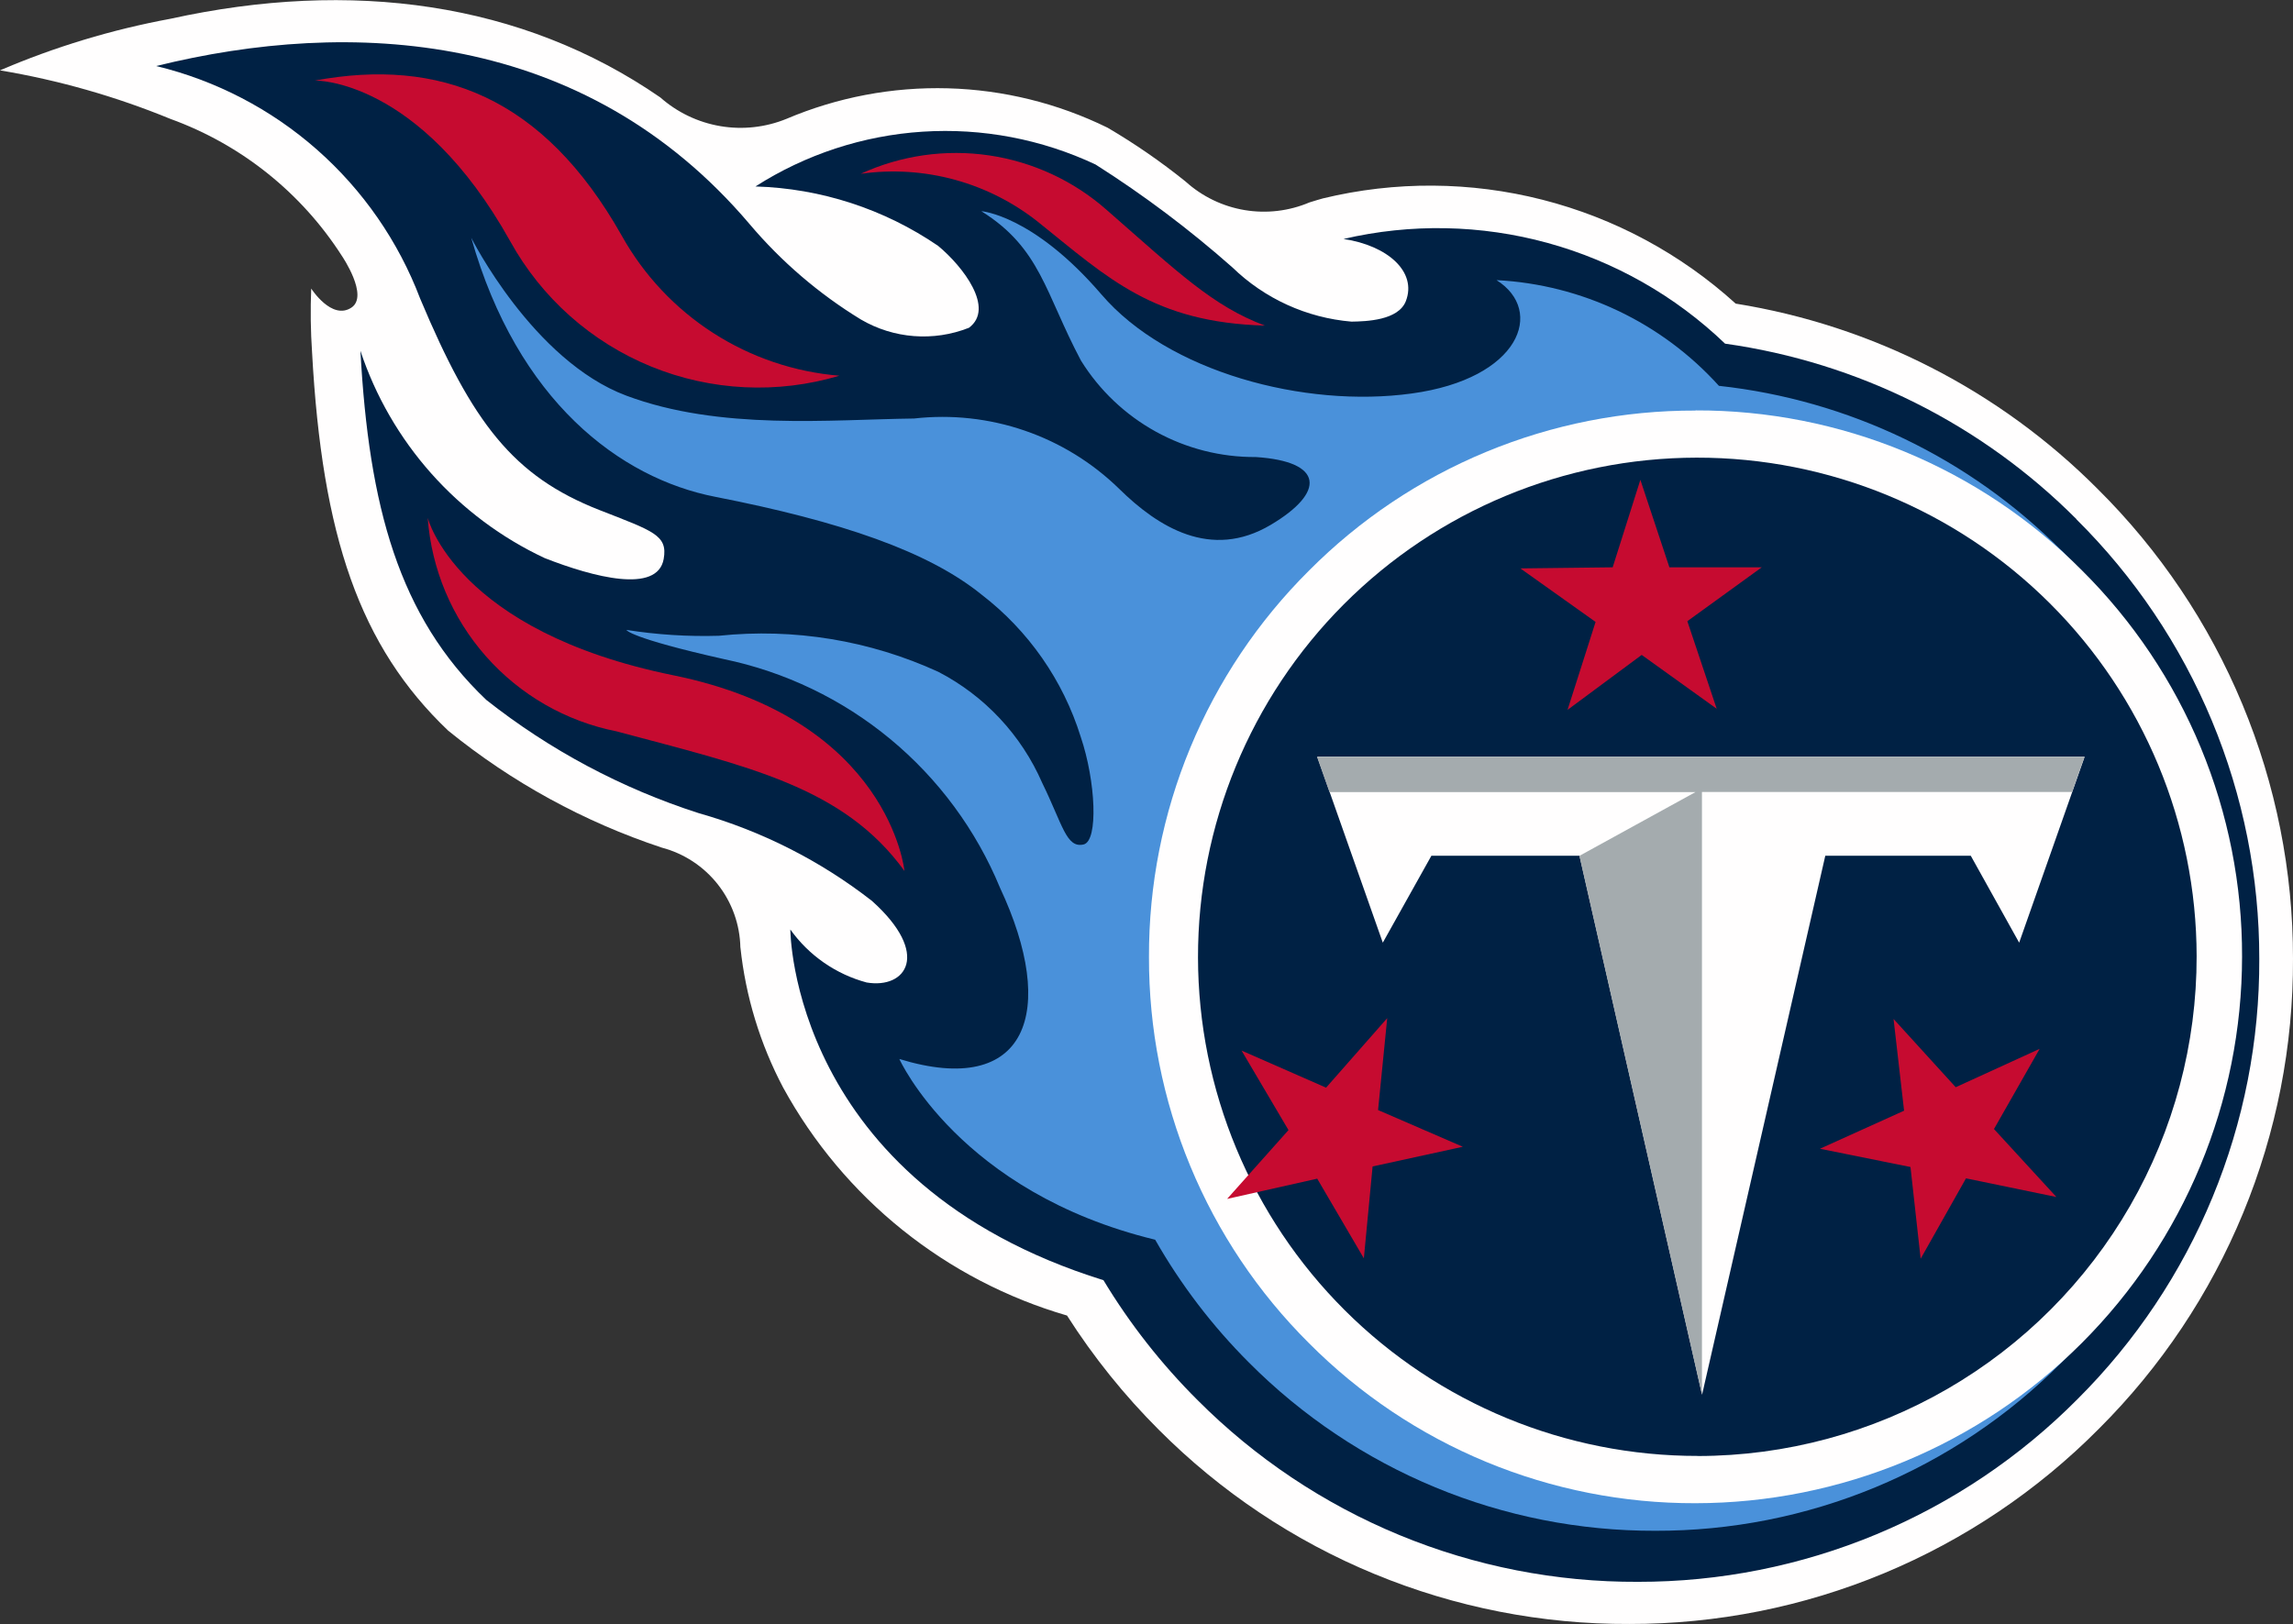
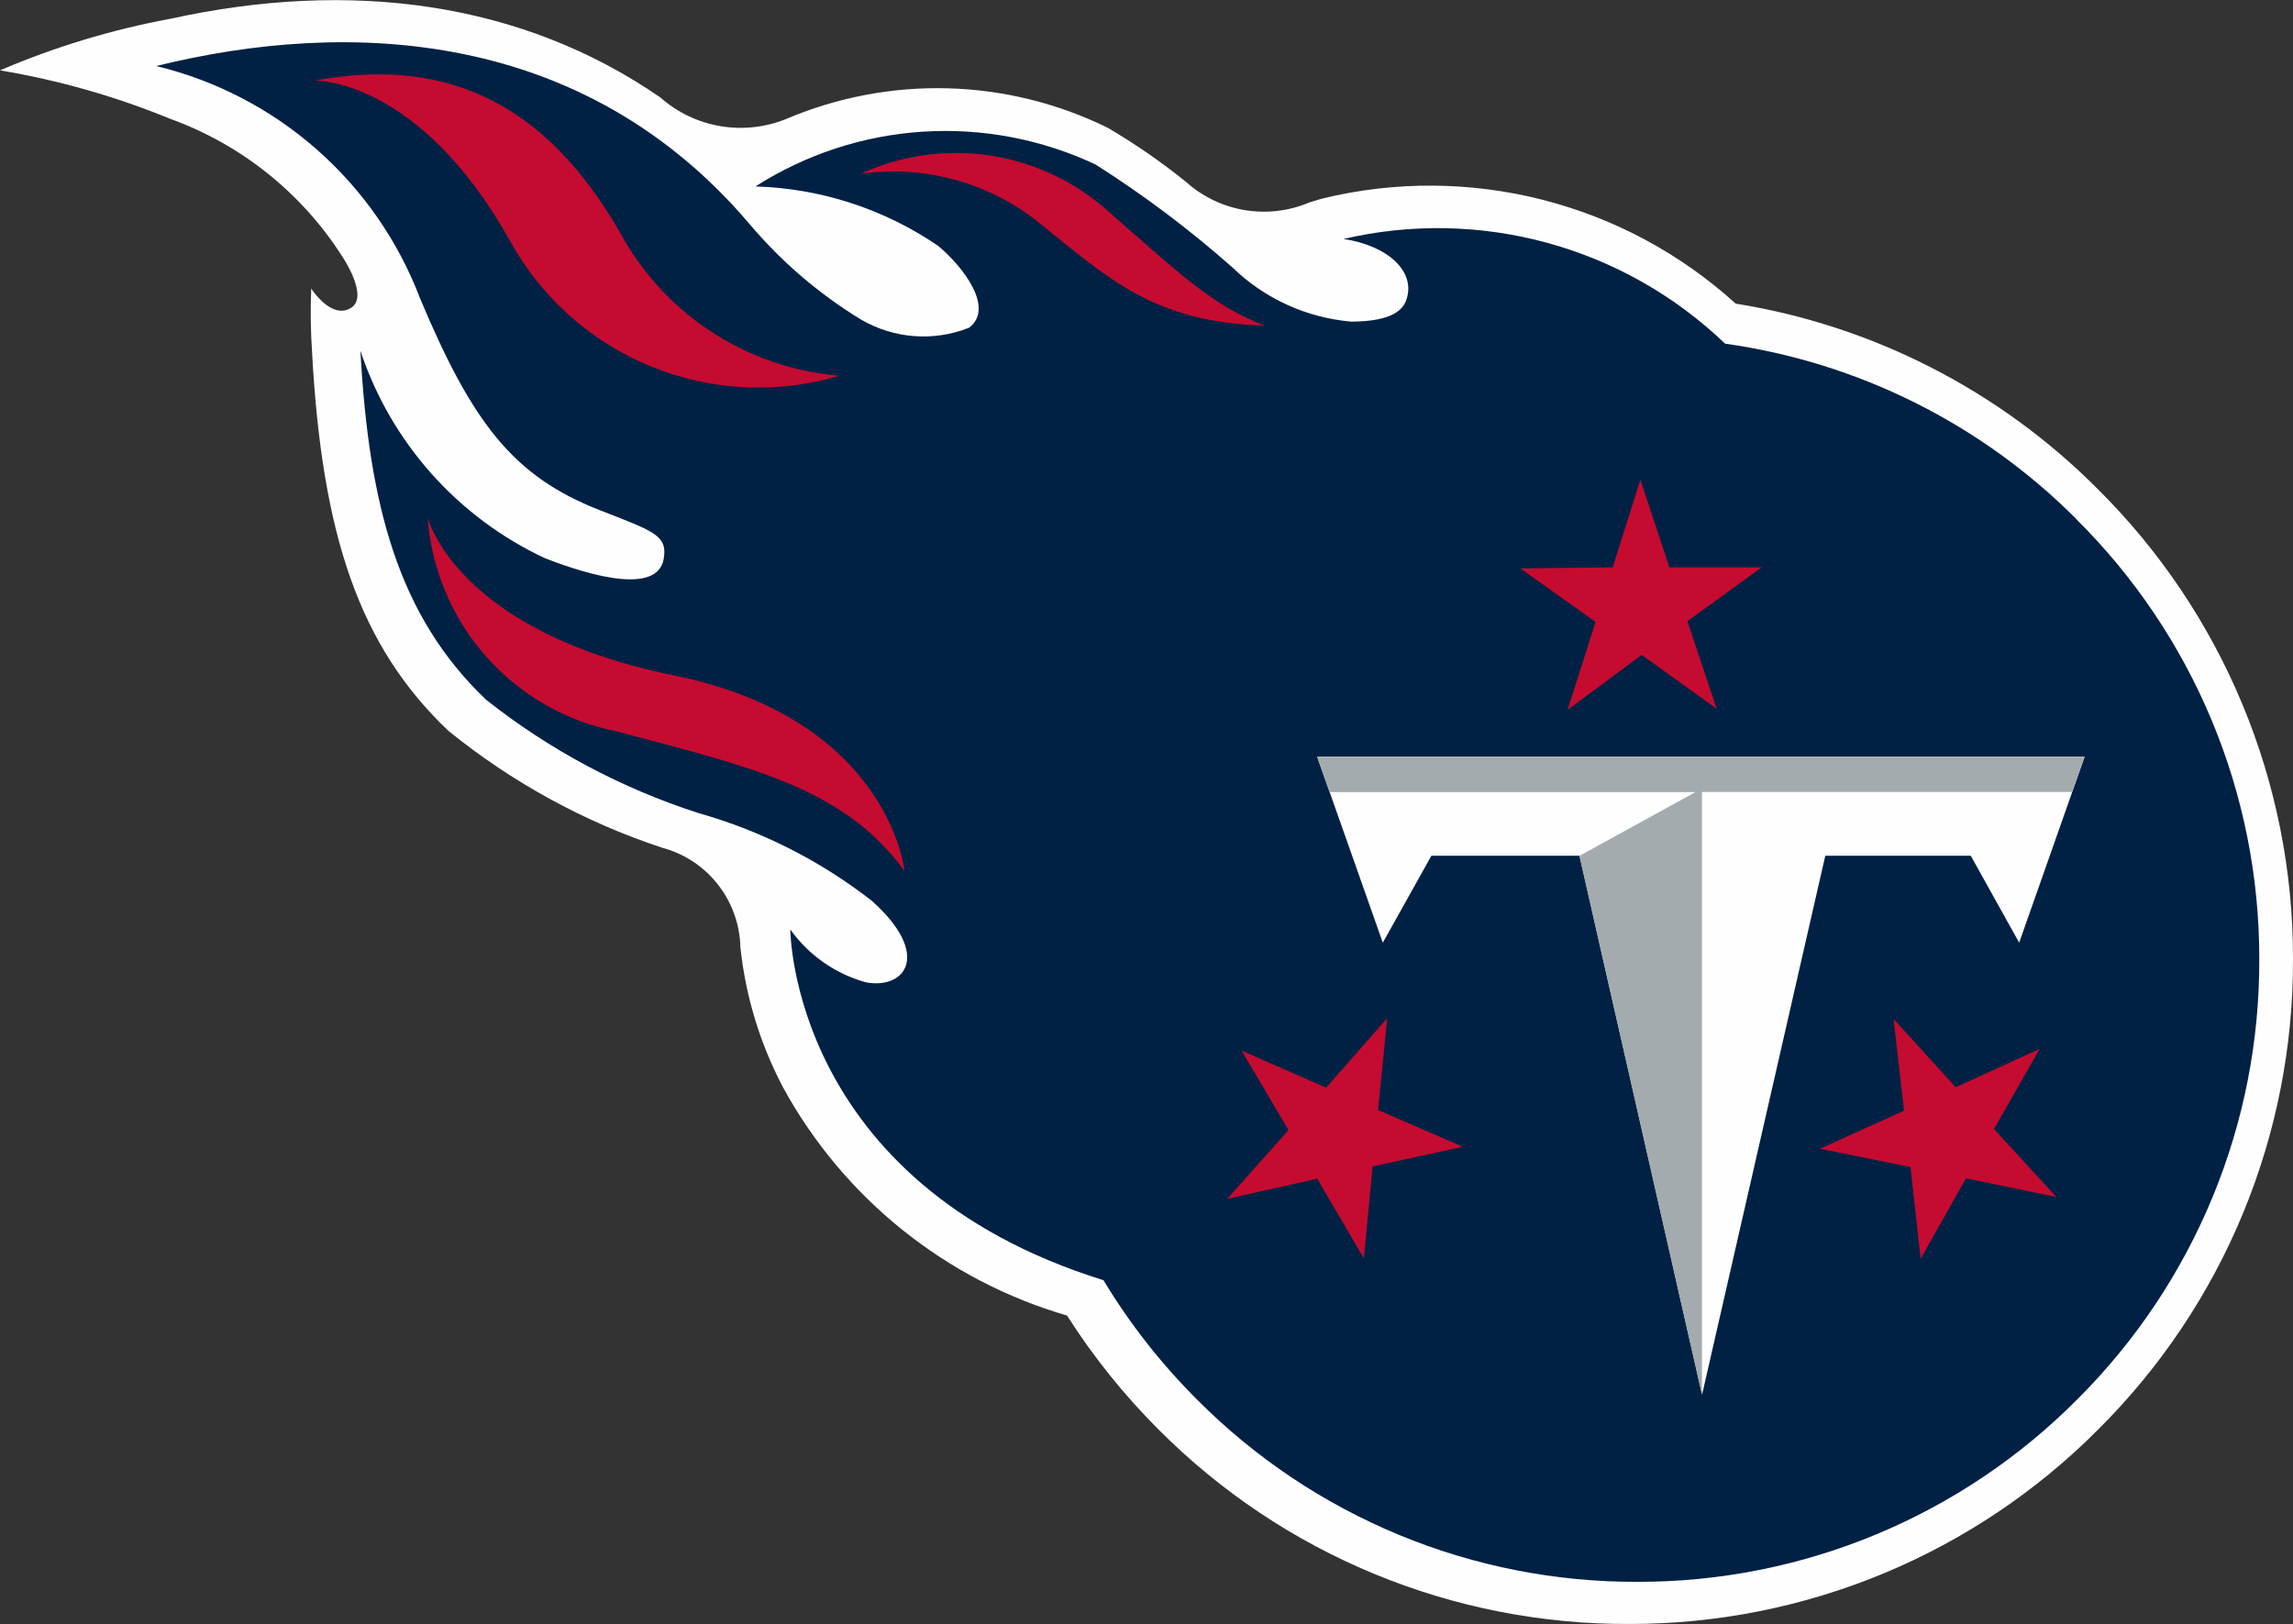
<svg xmlns="http://www.w3.org/2000/svg" width="56.63" height="40.116" viewBox="0 0 56.63 40.116">
  <rect x="0" y="0" width="56.63" height="40.116" fill="#333333" stroke="none" />
  <defs>
    <clipPath id="clip-path">
      <path id="Path_3517" data-name="Path 3517" d="M1034.286-94.5a9.579,9.579,0,0,0,1.056,3.464,11.729,11.729,0,0,0,7.01,5.63,16.585,16.585,0,0,0,2.274,2.829,16.3,16.3,0,0,0,11.613,4.79,16.3,16.3,0,0,0,11.6-4.825,16.3,16.3,0,0,0,4.791-11.612,16.311,16.311,0,0,0-4.824-11.6,16.247,16.247,0,0,0-8.94-4.579,11.237,11.237,0,0,0-10.191-2.6c-.078.022-.193.055-.335.1a2.883,2.883,0,0,1-3.058-.514,15.889,15.889,0,0,0-1.927-1.331,9.538,9.538,0,0,0-7.932-.219,2.994,2.994,0,0,1-3.115-.529c-3.424-2.362-7.632-2.926-12.1-1.943a19.827,19.827,0,0,0-4.209,1.274,19.563,19.563,0,0,1,4.212,1.2,8.448,8.448,0,0,1,4.235,3.387s.67.983.234,1.273c-.487.324-.994-.47-.994-.47a14.461,14.461,0,0,0,.021,1.572c.247,4.539,1.173,7.265,3.362,9.349a16.685,16.685,0,0,0,5.274,2.889,2.605,2.605,0,0,1,1.942,2.469" transform="translate(-1016 117.903)" fill="none" clip-rule="evenodd" />
    </clipPath>
    <clipPath id="clip-path-2">
      <path id="Path_3516" data-name="Path 3516" d="M1016-77.782h56.645V-118H1016Z" transform="translate(-1016 118)" fill="none" />
    </clipPath>
    <clipPath id="clip-path-3">
      <path id="Path_3520" data-name="Path 3520" d="M1069.852-104.283a15.247,15.247,0,0,0-8.676-4.333,10.25,10.25,0,0,0-9.423-2.586c1.093.163,1.819.814,1.539,1.536-.186.477-.979.5-1.342.506a4.8,4.8,0,0,1-2.941-1.339,26.618,26.618,0,0,0-3.38-2.542,8.709,8.709,0,0,0-8.4.542,8.424,8.424,0,0,1,4.511,1.467c.619.513,1.407,1.543.762,2.024a3.056,3.056,0,0,1-2.669-.205,11.321,11.321,0,0,1-2.748-2.356c-4.088-4.816-9.879-5.085-14.656-3.905a9.31,9.31,0,0,1,6.519,5.744c1.293,3.078,2.3,4.389,4.425,5.223,1.333.522,1.694.619,1.59,1.21-.154.865-1.733.45-2.937-.021a8.674,8.674,0,0,1-4.553-5.122c.21,3.839.942,6.562,3.106,8.622a16.687,16.687,0,0,0,5.25,2.8,12.492,12.492,0,0,1,4.278,2.168c1.465,1.313.841,2.179-.131,2.015a3.4,3.4,0,0,1-1.885-1.309s0,6.255,7.733,8.663a15.44,15.44,0,0,0,2.328,2.966,15.263,15.263,0,0,0,10.872,4.485,15.267,15.267,0,0,0,10.86-4.517,15.263,15.263,0,0,0,4.485-10.872,15.261,15.261,0,0,0-4.517-10.859" transform="translate(-1022.429 116.061)" fill="none" clip-rule="evenodd" />
    </clipPath>
    <clipPath id="clip-path-5">
-       <path id="Path_3523" data-name="Path 3523" d="M1074.649-100.308a14.084,14.084,0,0,0-8.462-4.069,7.949,7.949,0,0,0-5.492-2.611c1.2.755.583,2.435-2.095,2.8-2.652.366-6.021-.533-7.661-2.444-1.691-1.969-2.968-2.059-2.968-2.059,1.466.916,1.571,2.016,2.461,3.691a5.044,5.044,0,0,0,4.319,2.382c1.682.11,1.723.871.366,1.676-1.479.877-2.788.048-3.74-.889a6.242,6.242,0,0,0-5.066-1.739c-2.068.026-4.8.3-7.109-.565s-3.829-3.9-3.829-3.9c1.141,4.032,3.676,5.943,6.029,6.4,3.109.609,5.258,1.349,6.573,2.414a7.093,7.093,0,0,1,2.45,3.513c.373,1.1.439,2.572.072,2.66-.429.1-.517-.489-1.022-1.519a5.62,5.62,0,0,0-2.568-2.746,10.411,10.411,0,0,0-5.419-.89,12.267,12.267,0,0,1-2.283-.145s.06.195,2.405.721a9.456,9.456,0,0,1,6.822,5.649c1.432,3.054.684,5.2-2.486,4.23,0,0,1.481,3.292,6.318,4.464a14.287,14.287,0,0,0,2.317,3.035,14.1,14.1,0,0,0,10.033,4.155,14.1,14.1,0,0,0,10.033-4.155,14.1,14.1,0,0,0,4.155-10.034,14.1,14.1,0,0,0-4.155-10.032" transform="translate(-1035.375 108.687)" fill="none" clip-rule="evenodd" />
-     </clipPath>
+       </clipPath>
    <clipPath id="clip-path-7">
-       <path id="Path_3526" data-name="Path 3526" d="M1076.666-100.007a13.406,13.406,0,0,1,9.542,3.953,13.4,13.4,0,0,1,3.953,9.542,13.512,13.512,0,0,1-13.5,13.5,13.41,13.41,0,0,1-9.544-3.953,13.407,13.407,0,0,1-3.952-9.543,13.406,13.406,0,0,1,3.952-9.542,13.409,13.409,0,0,1,9.544-3.953" transform="translate(-1063.17 100.007)" fill="none" clip-rule="evenodd" />
-     </clipPath>
+       </clipPath>
    <clipPath id="clip-path-9">
      <path id="Path_3529" data-name="Path 3529" d="M1077.573-73.289A12.331,12.331,0,0,1,1065.224-85.6a12.332,12.332,0,0,1,12.314-12.349,12.332,12.332,0,0,1,12.349,12.313,12.33,12.33,0,0,1-12.314,12.349" transform="translate(-1065.224 97.951)" fill="none" clip-rule="evenodd" />
    </clipPath>
    <clipPath id="clip-path-11">
      <path id="Path_3532" data-name="Path 3532" d="M1076.713-82.458h-3.655l-1.2,2.147-1.62-4.592h18.953l-1.617,4.592-1.195-2.147h-3.593l-3.043,13.312-3.027-13.312" transform="translate(-1070.234 84.903)" fill="none" clip-rule="evenodd" />
    </clipPath>
    <clipPath id="clip-path-13">
      <path id="Path_3535" data-name="Path 3535" d="M1089.187-84.9h-18.953l.308.87h9.037l-2.866,1.575,3.027,13.31V-84.033h9.141l.306-.87" transform="translate(-1070.234 84.903)" fill="none" clip-rule="evenodd" />
    </clipPath>
    <clipPath id="clip-path-15">
      <path id="Path_3538" data-name="Path 3538" d="M1052.614-108.456c-2.748-.078-3.869-1.168-5.576-2.539a5.747,5.747,0,0,0-4.406-1.211,5.629,5.629,0,0,1,6.082.9C1050.469-109.77,1051.331-108.934,1052.614-108.456Zm-23.459-6.054c3.064-.566,5.633.391,7.575,3.834a6.791,6.791,0,0,0,5.375,3.458,7,7,0,0,1-8.13-3.321C1031.726-114.572,1029.154-114.509,1029.154-114.509Zm14.558,19.528c-1.51-2.088-3.881-2.585-7.113-3.451a5.808,5.808,0,0,1-4.663-5.276s.693,2.8,6.07,3.892C1043.348-98.729,1043.712-94.982,1043.712-94.982Zm20.058-4.009-1.852-1.33-1.832,1.358.693-2.173-1.858-1.322,2.28-.027.684-2.161.717,2.161h2.281l-1.838,1.331Zm-8.137,7.643-.226,2.27,2.093.907-2.228.486-.216,2.27-1.152-1.968-2.225.5,1.516-1.7-1.159-1.964,2.087.916Zm10.687,3.226,2.078-.94-.26-2.266,1.535,1.686,2.073-.948-1.128,1.981,1.542,1.679-2.233-.461-1.12,1.986-.251-2.266Z" transform="translate(-1029.154 114.662)" fill="none" clip-rule="evenodd" />
    </clipPath>
  </defs>
  <g id="ten" transform="translate(-389.288 -267.572)">
    <g id="Group_2315" data-name="Group 2315" transform="translate(389.288 267.572)" clip-path="url(#clip-path)">
      <g id="Group_2314" data-name="Group 2314" transform="translate(0 -0.055)" clip-path="url(#clip-path-2)">
        <path id="Path_3515" data-name="Path 3515" d="M1011-122.9h62.294v45.781H1011Z" transform="translate(-1013.832 120.126)" fill="#fffefe" />
      </g>
    </g>
    <g id="Group_2317" data-name="Group 2317" transform="translate(393.145 268.616)" clip-path="url(#clip-path-3)">
      <g id="Group_2316" data-name="Group 2316" transform="translate(-3.642 -1.098)" clip-path="url(#clip-path-2)">
        <path id="Path_3518" data-name="Path 3518" d="M1017.429-121.061h57.605v43.69h-57.605Z" transform="translate(-1016.62 119.327)" fill="#002144" />
      </g>
    </g>
    <g id="Group_2319" data-name="Group 2319" transform="translate(400.928 272.793)" clip-path="url(#clip-path-5)">
      <g id="Group_2318" data-name="Group 2318" transform="translate(-10.975 -5.275)" clip-path="url(#clip-path-2)">
        <path id="Path_3521" data-name="Path 3521" d="M1030.375-113.687h49.093v38.265h-49.093Z" transform="translate(-1022.232 116.13)" fill="#4a91da" />
      </g>
    </g>
    <g id="Group_2321" data-name="Group 2321" transform="translate(417.669 277.71)" clip-path="url(#clip-path-7)">
      <g id="Group_2320" data-name="Group 2320" transform="translate(-26.72 -10.192)" clip-path="url(#clip-path-2)">
        <path id="Path_3524" data-name="Path 3524" d="M1058.17-105.007h32.656v32.656H1058.17Z" transform="translate(-1034.283 112.367)" fill="#fffefe" />
      </g>
    </g>
    <g id="Group_2323" data-name="Group 2323" transform="translate(418.875 278.875)" clip-path="url(#clip-path-9)">
      <g id="Group_2322" data-name="Group 2322" transform="translate(-27.883 -11.357)" clip-path="url(#clip-path-2)">
        <path id="Path_3527" data-name="Path 3527" d="M1060.224-102.951h30.328v30.326h-30.328Z" transform="translate(-1035.173 111.475)" fill="#002144" />
      </g>
    </g>
    <g id="Group_2325" data-name="Group 2325" transform="translate(421.815 286.266)" clip-path="url(#clip-path-11)">
      <g id="Group_2324" data-name="Group 2324" transform="translate(-30.721 -18.748)" clip-path="url(#clip-path-2)">
        <path id="Path_3530" data-name="Path 3530" d="M1065.234-89.9h24.618v21.421h-24.618Z" transform="translate(-1037.345 105.819)" fill="#fffefe" />
      </g>
    </g>
    <g id="Group_2327" data-name="Group 2327" transform="translate(421.815 286.266)" clip-path="url(#clip-path-13)">
      <g id="Group_2326" data-name="Group 2326" transform="translate(-30.721 -18.748)" clip-path="url(#clip-path-2)">
        <path id="Path_3533" data-name="Path 3533" d="M1065.234-89.9h24.618v21.419h-24.618Z" transform="translate(-1037.345 105.819)" fill="#a4abae" />
      </g>
    </g>
    <g id="Group_2329" data-name="Group 2329" transform="translate(397.068 269.409)" clip-path="url(#clip-path-15)">
      <g id="Group_2328" data-name="Group 2328" transform="translate(-7.451 -1.891)" clip-path="url(#clip-path-2)">
        <path id="Path_3536" data-name="Path 3536" d="M1024.154-119.662h48.671v34.923h-48.671Z" transform="translate(-1019.535 118.72)" fill="#c60b30" />
      </g>
    </g>
  </g>
</svg>